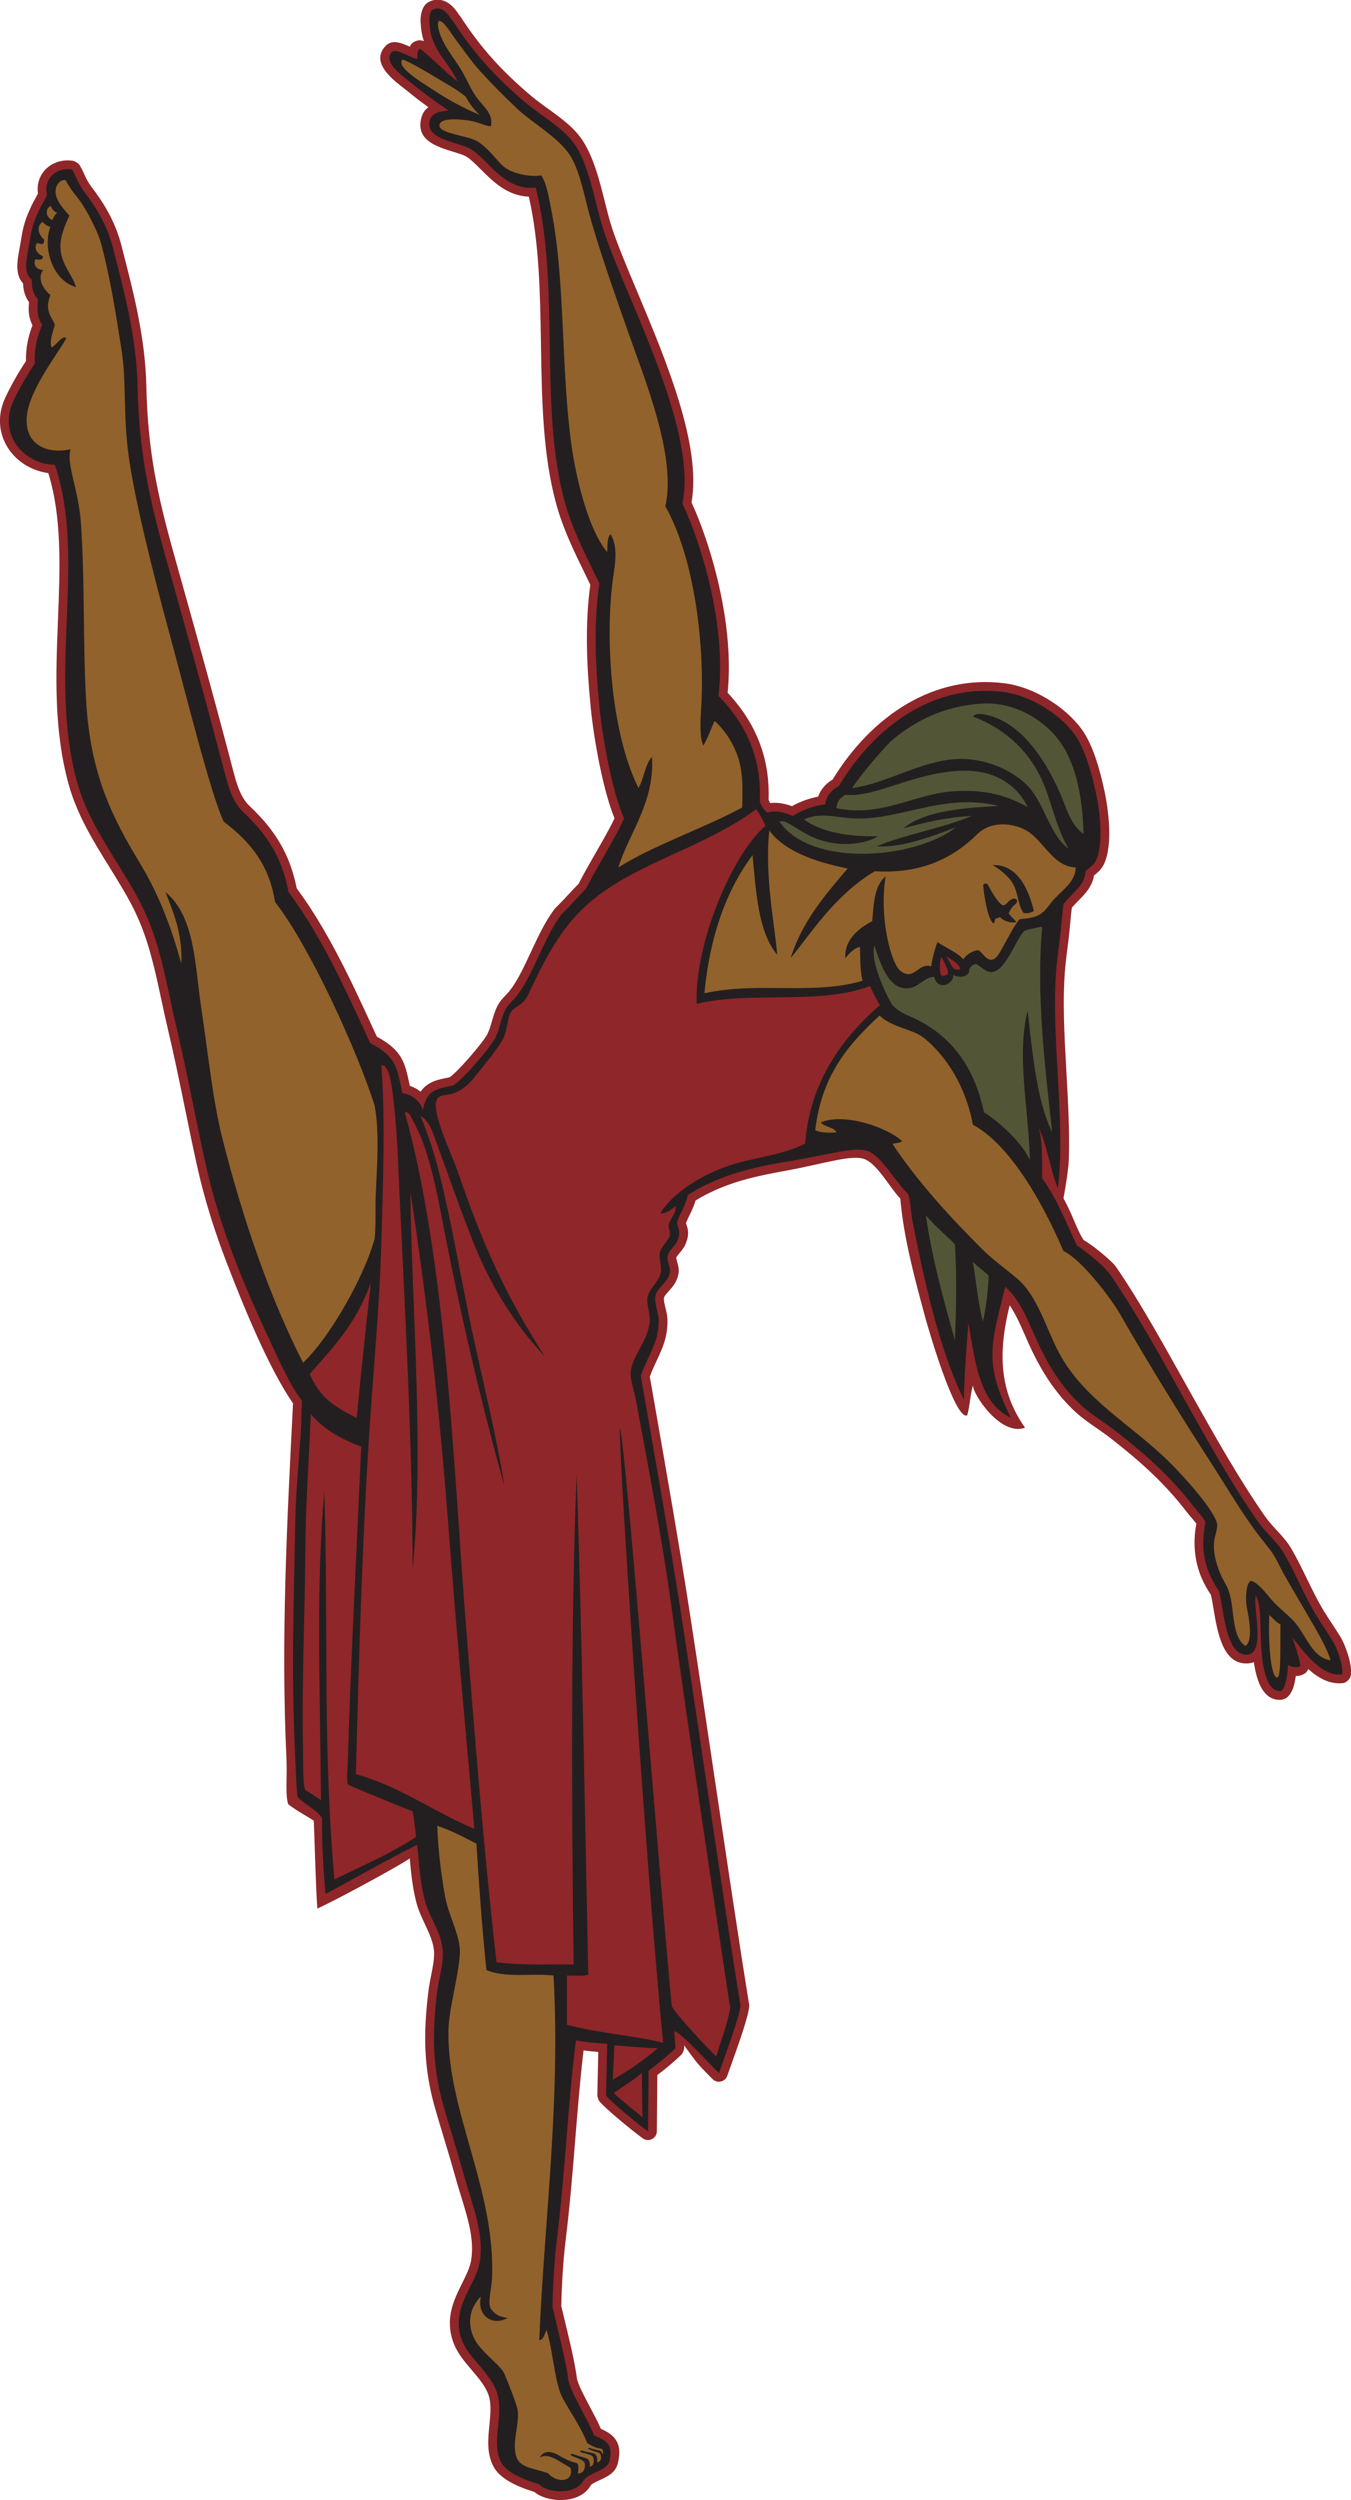
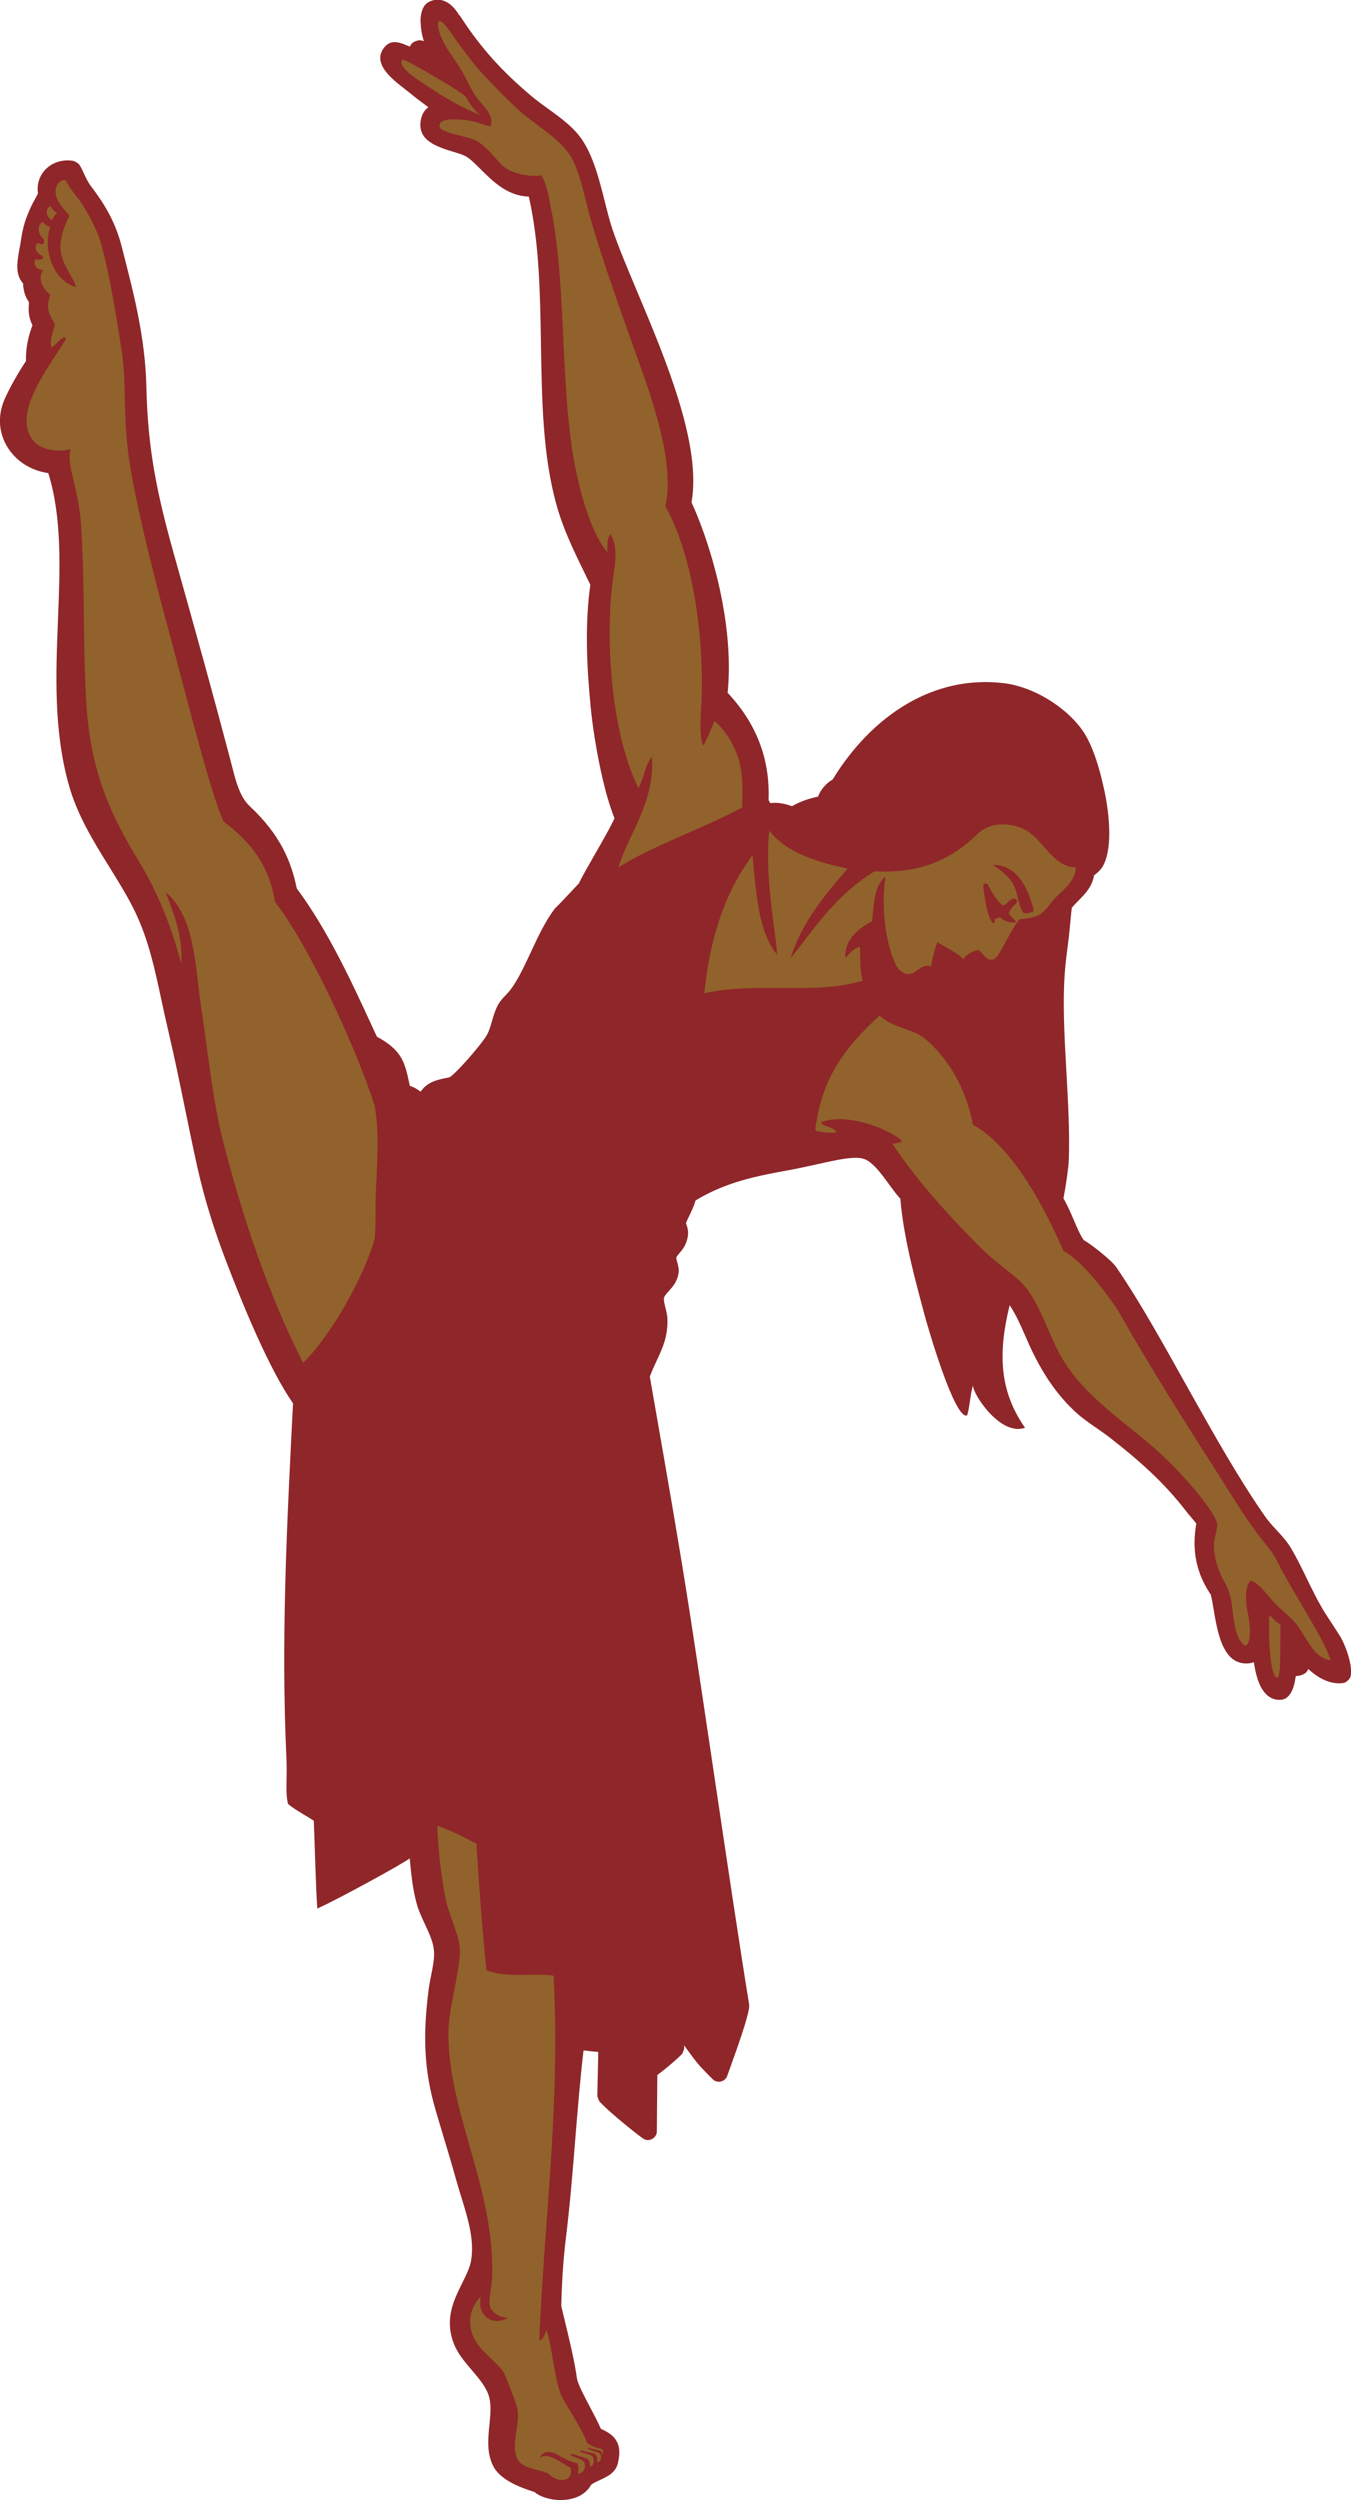
<svg xmlns="http://www.w3.org/2000/svg" viewBox="0 0 513.16 949.573" height="949.573" width="513.16" xml:space="preserve" id="svg2" version="1.1">
  <defs id="defs6" />
  <g transform="matrix(1.333,0,0,-1.333,0,949.573)" id="g10">
    <g transform="scale(0.1)" id="g12">
      <path id="path14" style="fill:#8f2629;fill-opacity:1;fill-rule:nonzero;stroke:none" d="m 1308.06,7080.84 c 0.06,-0.04 0.12,-0.09 0.17,-0.14 -0.24,0.36 -0.88,1.35 -1.56,2.39 v 0.1 c 0.94,-1.48 1.43,-2.24 1.59,-2.51 1.43,-1.17 2.58,-2.34 3.28,-3.41 29.74,-46.07 60.03,-85.73 92.98,-122.38 33.05,-36.76 68.76,-70.51 109.23,-104.66 15.4,-12.98 31.82,-24.84 48.13,-36.63 38.28,-27.67 76.05,-54.97 100.23,-93.38 30.51,-48.46 46.53,-112.34 61.42,-171.71 6.79,-27.09 13.33,-53.19 20.88,-75.91 16.47,-49.59 42.32,-111.07 70.85,-178.91 81.53,-193.89 184.31,-438.31 155.25,-601.7 31.01,-67.4 66.68,-170.71 87.77,-283.2 15.9,-84.69 23.61,-174.79 15.1,-259.15 46.01,-49.12 75.88,-99.62 93.92,-150.34 18.62,-52.26 24.63,-104.38 22.88,-155.22 1.03,-2.55 2.26,-4.97 3.71,-7.28 h 0.09 c 0.3,-0.48 0.61,-0.96 0.94,-1.44 11.88,1.47 23.63,0.73 34.75,-1.33 9.76,-1.8 18.88,-4.56 27.05,-7.61 11.05,6.39 23.55,12.12 36.8,16.87 11.99,4.3 24.7,7.86 37.59,10.42 2.7,7.47 6.74,15.15 12.07,22.37 7.23,9.8 17.05,19.12 29.34,26.26 54.24,88.94 127.52,167.17 215.57,217.7 80.07,45.97 172.14,69.1 272.98,56.85 41.12,-4.99 83.95,-21.25 122.25,-43.99 39.79,-23.62 75.14,-54.52 98.95,-87.24 15.54,-21.38 28.39,-49.27 39.08,-80.17 10.23,-29.61 18.65,-62.45 25.64,-94.98 6.88,-31.95 13.89,-78.31 13.89,-121.32 0,-33.33 -4.24,-65.36 -15.84,-89.15 -6.52,-13.42 -16.39,-21.95 -27.52,-30.84 -5.72,-32.51 -24.77,-51.83 -44.69,-72.05 -6.44,-6.55 -13.03,-13.22 -18.79,-20.33 -1.5,-12.19 -2.73,-25.69 -4.04,-39.69 -1.5,-16.38 -3.09,-33.36 -4.57,-45.75 0,-0.11 -1.82,-14.34 -3.67,-28.9 -2.19,-17.28 -4.3,-34 -5.88,-50.16 -9.02,-92.69 -3.11,-197.74 2.87,-303.57 4.73,-83.79 9.47,-168.07 6.88,-249.26 -0.67,-21.27 -7.41,-68.86 -15.24,-110.38 4.73,-8.78 9.1,-17.14 12.7,-24.47 l -0.1,0.09 c 5.94,-12.07 11.37,-24.79 16.78,-37.48 9.33,-21.9 18.65,-43.75 28.77,-57.58 21.95,-11.89 79.23,-57.79 92.05,-76.49 74.23,-108.53 143.26,-236.07 213.18,-360.5 68.53,-122 137.21,-244.2 211.33,-350.38 9.43,-13.51 20.84,-25.89 32.09,-38.1 15.41,-16.72 30.6,-33.22 42.17,-52.87 15.99,-27.19 30.13,-56.29 44.43,-85.67 14.3,-29.41 28.77,-59.14 44.78,-86.27 7.23,-12.28 16,-25.62 26.02,-40.87 5.94,-9.05 12.48,-19.03 24.55,-38.21 7.48,-11.87 17.85,-36.17 24.28,-59.31 5.39,-19.44 8.26,-39.28 5.25,-53.54 -1.72,-8.2 -12.97,-18.57 -21.29,-19.63 -38,-4.82 -72.05,15.18 -99.59,40.08 -1.97,-4.75 -4.78,-9.16 -7.58,-11.19 -8.73,-6.29 -18.43,-8.77 -27.85,-8.85 -1.25,-8.96 -2.87,-17.58 -4.96,-25.27 v -0.1 c -4.86,-17.95 -12.99,-32.3 -25.45,-39.18 -0.91,-0.51 -8.73,-2.83 -9.76,-2.93 -35.84,-3.36 -56.45,22.72 -68.28,57.91 -5.22,15.53 -8.7,32.72 -11.04,49.12 -5.57,-2.11 -11.95,-3.36 -19.28,-3.63 -69.21,-2.48 -84.45,88.65 -95.68,155.84 -2.68,16.01 -5.08,30.37 -7.73,40.08 -13.17,19.82 -27.78,45.15 -37.09,78.55 -9.34,33.44 -13.09,74.2 -4.14,124.14 -2.58,3.46 -8.34,10.24 -14.48,17.42 -4.74,5.55 -9.65,11.29 -14.41,17.5 -32.01,41.61 -65.49,77.64 -100.76,111.02 -35.53,33.59 -72.52,64.16 -111.6,94.86 -14.3,11.25 -29.59,21.92 -44.28,32.15 h -0.1 c -20.35,14.18 -39.59,27.62 -55.76,42.23 -26.99,24.37 -50.22,51.42 -70.7,80.37 v -0.12 c -19.93,28.19 -37.19,58.36 -52.76,89.77 -8.06,16.25 -15.45,33.1 -22.83,49.96 -13.34,30.51 -26.7,60.99 -44.18,86.8 -38.73,-154.83 -20.74,-256.33 43.71,-348.93 -71.19,-25.68 -151.07,99.67 -148.05,120.78 -7.09,-17.11 -9.61,-65.08 -17.03,-85.68 -35.62,-13.56 -113.1,256.27 -119.57,280.27 -28.77,106.8 -61.44,225.83 -70.68,337.37 -29.26,30.65 -63.18,94.64 -98.83,111.3 -35.59,16.62 -117.73,-11.56 -219.53,-30.19 -55.63,-10.17 -106.29,-20.06 -152.13,-35.07 -41.48,-13.58 -79,-30.29 -113.12,-51.33 -4.09,-15.17 -11.59,-30.7 -18.21,-44.38 -4.02,-8.28 -7.61,-15.73 -9,-20.24 0,0 0.6,-1.73 1.25,-3.65 4.35,-12.87 9.33,-27.6 -2.54,-55.95 -4.34,-10.32 -10.74,-17.96 -17.11,-25.53 -4.47,-5.32 -8.89,-10.59 -9.16,-12.88 -0.27,-2.38 1.13,-7.42 2.52,-12.44 2.93,-10.51 5.84,-20.95 3.67,-33.53 -4.05,-23.32 -16.5,-37.19 -28.34,-50.37 -6.31,-7.03 -12.33,-13.73 -12.99,-18.75 -0.95,-7.25 1.73,-17.99 4.32,-28.34 2.64,-10.57 5.22,-20.86 5.53,-31.49 1.49,-50.21 -13.76,-82.81 -30.96,-119.59 -6.38,-13.65 -13.07,-27.97 -19.21,-44.7 3.59,-20.65 10.53,-60.4 17.82,-102.09 31.45,-179.95 67.35,-385.34 95.69,-568.44 20.95,-135.43 44.24,-291.99 68.2,-453.15 36.87,-247.95 75.31,-506.4 101.25,-664.76 0.06,-0.35 0.43,-5.59 0.39,-5.96 -2.46,-30 -34.12,-118.12 -52.34,-168.89 -4.96,-13.77 -8.97,-24.92 -10.37,-29.06 -5.59,-16.5 -27.39,-22.21 -40.34,-10.64 -4.72,4.24 -16.62,16.56 -31.23,31.7 -19.08,19.76 -38.08,48.18 -51.56,66.05 l 0.45,-6.87 c 0.29,-4.42 -4.51,-16.55 -7.71,-19.63 -11.79,-11.37 -24.03,-22.29 -36.4,-32.6 -9.77,-8.15 -20.68,-16.76 -32.46,-25.66 l -1.38,-160.73 c -0.18,-19.61 -23.44,-31.52 -39.46,-20.11 -15.43,10.95 -45.45,34.88 -72.18,57.59 -22.34,18.99 -42.89,37.58 -51.9,48.11 -2.06,2.42 -6.12,13.53 -6.05,16.7 l 2.67,124.12 c -6.46,0.55 -13.22,1.17 -20.29,1.93 -7.07,0.74 -14.27,1.6 -21.66,2.56 -9.82,-83.85 -16.85,-170.41 -23.89,-257.3 -7.57,-93.344 -15.18,-187.074 -27.22,-284.515 -3.44,-27.832 -6.08,-57.95 -8.07,-88.36 -2.27,-34.687 -3.59,-68.222 -4.25,-98.515 2.64,-11.25 5.21,-21.836 8.06,-33.575 12.67,-52.129 30.36,-124.922 36.39,-171.23 2.06,-15.801 20.36,-50.469 38.12,-84.082 11.43,-21.68 22.68,-42.949 30.22,-60.645 18.06,-8.183 31.53,-16.172 41.01,-29.258 12,-16.562 14.79,-36.679 7.78,-67.636 -6.39,-28.282 -29.65,-38.985 -52.86,-49.688 -11.07,-5.098 -22.14,-10.195 -24.76,-14.688 -4.07,-7.031 -9.09,-13.047 -14.81,-18.145 C 1649.93,7.09 1623.93,0.176 1598.62,0 c -24.05,-0.195 -48.52,5.918 -65.23,15.605 -3.93,2.266 -7.51,4.785 -10.7,7.5 -22.59,6.934 -45.32,15.449 -64.74,25.879 -23.68,12.695 -42.93,28.516 -52.76,48.262 -18.53,37.207 -14.62,76.699 -10.64,116.758 2.75,27.617 5.52,55.566 -0.68,79.297 -7.11,27.207 -28.75,52.597 -49.8,77.324 -20.54,24.121 -40.62,47.695 -51.38,76.27 -26.15,69.433 -0.01,122.187 24.62,171.875 11.07,22.343 21.78,43.925 25.09,63.925 9.71,58.77 -8.98,119.317 -28.18,181.485 -5.4,17.48 -10.84,35.097 -15.84,53.222 -10.99,39.864 -23.83,82.383 -36.34,123.828 -6.25,20.72 -12.41,41.13 -20.91,70.23 -17.44,59.65 -26.27,114.58 -28.79,169.87 -2.52,54.98 1.18,110.47 8.79,171.44 1.76,14.14 4.54,27.95 7.34,41.88 4.49,22.38 9.05,45.1 8.39,65.84 -0.84,26.4 -13.21,52.87 -25.54,79.26 -9.42,20.15 -18.84,40.31 -24.55,61.64 -11.22,41.89 -15.31,84.1 -19.27,127.07 -16.29,-13.77 -211.309,-120.28 -263.215,-142.99 -4.32,51.33 -8.086,206.09 -10.152,250.04 -15.879,11.23 -50.125,28.9 -72.856,47.24 -7.308,19.89 -4.398,63.46 -4.429,93.64 -0.016,11.93 -0.032,23.77 -0.559,34.92 -16.078,340.45 1.465,674.51 18.66,1013.61 -67.504,97.13 -139.894,272.76 -189.465,401.92 -33.211,86.5 -62.07,176.36 -83.398,272.12 -12.102,54.36 -23.137,108.26 -34.32,162.96 -14.946,73.04 -30.184,147.54 -48.524,225.47 -7.168,30.46 -13.551,60.12 -19.687,88.68 -19.102,88.84 -35.871,166.8 -72.391,244.71 -20.355,43.43 -47.226,86.74 -74.562,130.82 -45.598,73.51 -92.497,149.11 -116.633,235.76 -43.301,155.41 -36.946,315.1 -30.789,469.95 5.894,148.19 11.605,291.84 -27.563,418.18 -15.238,2.15 -29.691,6.19 -43.082,11.81 -29.309,12.31 -53.496,32.36 -70.098,57.16 -16.84,25.13 -25.809,54.93 -24.438,86.35 0.758,17.33 4.672,35.17 12.145,52.98 6.492,15.45 17.242,36.45 29.293,57.8 10.336,18.3 21.828,37.14 32.516,53.1 -0.32,18.93 1.227,36.58 4.633,54.06 3.137,16.13 7.785,31.73 13.926,47.74 -12.324,25.32 -11.258,44.07 -10.266,61.43 0.094,1.67 0.195,3.31 0.27,4.9 -5.715,7.81 -9.887,16.48 -12.633,25.91 -2.504,8.64 -3.805,17.62 -4.016,26.93 -23.824,26.8 -17.246,62.33 -8.758,108.02 0.449,2.42 0.914,4.88 1.367,7.37 l -0.195,-0.98 c 3.797,26.35 7.621,44.23 12.5,60.03 4.957,16.07 10.582,28.85 18.125,45.48 3.391,7.47 7.539,14.92 11.5,22.02 2.969,5.33 5.809,10.41 7.746,14.7 -1.316,9.01 -1.211,17.79 0.184,26.11 2.699,16.16 10.105,30.63 21.027,42.05 10.789,11.28 24.93,19.54 41.262,23.48 11.992,2.9 25.082,3.47 38.73,1.19 4.153,-0.7 14.864,-7.78 17.09,-11.33 5.602,-8.95 9.414,-17.35 13.43,-26.18 5.109,-11.26 10.637,-23.42 22.43,-38.87 20.511,-26.89 37.543,-53.01 51.383,-79.98 13.992,-27.27 24.765,-55.41 32.605,-86.04 1.805,-7.04 3.629,-14.13 5.461,-21.27 29.578,-115.03 62.262,-242.1 65.293,-379.06 2.016,-90.97 9.707,-167.8 22.973,-243.54 13.375,-76.32 32.359,-151.63 56.867,-239.02 31.636,-112.83 60.625,-216.26 86.261,-309.48 26.727,-97.16 53.922,-198 84.325,-314.17 5.336,-20.39 11.281,-38.36 18.765,-53.82 6.907,-14.28 15.164,-26.34 25.598,-36.12 43.652,-40.94 73.359,-80.35 94.203,-119.86 19.957,-37.82 31.621,-75.35 39.524,-114.21 88.714,-119.22 158.417,-270.64 213.647,-390.65 5.01,-10.87 9.9,-21.5 14.67,-31.81 71.88,-39.04 79.37,-73.33 91.72,-129.93 0.74,-3.39 1.51,-6.88 2.25,-10.26 10.88,-3.5 21.46,-9.25 30.62,-16.62 5.97,8.87 13.02,15.66 21.39,21.18 17.17,11.35 35.98,14.78 61.56,20.02 9.79,6.64 27.55,24.62 46.02,45.09 25.78,28.57 51.31,60.53 59.41,74.49 6.66,11.48 10.82,25.85 14.92,40.06 4.44,15.37 8.84,30.61 16.45,45.08 6.24,11.88 14.49,20.53 22.99,29.43 3.92,4.12 7.93,8.33 11.42,12.72 4.68,5.91 9.26,12.53 13.67,19.49 4.87,7.68 9.01,14.83 12.66,21.5 11.88,21.78 23.41,46.53 34.79,70.98 19.7,42.31 39.02,83.77 65.83,119.93 0.08,0.12 2.43,2.83 2.54,2.93 15.74,15.5 28.13,28.81 40.58,42.18 8.14,8.76 16.33,17.54 26.3,27.79 10.68,21.82 28.26,52.48 46.44,84.16 22,38.34 44.88,78.2 55.58,102.01 -14.56,35.99 -27.39,82.6 -37.95,130.59 -14.66,66.62 -25.22,137.34 -29.94,185.78 -5.58,57.18 -9.93,117.56 -10.69,177.14 -0.74,58.05 1.79,116.28 9.67,171.76 -5.33,11.09 -10.65,21.98 -15.93,32.82 -31.09,63.75 -61.69,126.49 -81.14,197.15 -38.56,140.04 -41.08,297.01 -43.61,455.25 -2.31,144.19 -4.63,289.48 -34.6,420.85 -60.98,2.06 -101.89,42.83 -137.65,78.47 -15.65,15.6 -30.13,30.03 -42.76,36.93 -6.9,3.77 -19.43,7.61 -32.94,11.76 -48.07,14.73 -105.33,32.3 -94.35,91.08 3.35,17.99 11.32,29.26 21.5,36.56 -1.74,1.25 -3.49,2.5 -5.22,3.76 -16.09,11.7 -32.59,24.34 -49.02,37.91 -3.29,2.72 -8.04,6.4 -13.16,10.37 -7.6,5.89 -16.01,12.42 -23.71,18.95 -34.52,29.27 -63.68,65.08 -33.26,100.94 19.32,22.79 44.86,12.46 71.48,0.52 3.78,9.15 11.58,16.59 27.67,18.41 2.31,0.25 7.81,-1.01 12.29,-2.56 -4.89,14.91 -8.13,31.63 -8.91,51.07 -0.18,0.68 -0.3,1.32 -0.34,1.89 -0.01,0.13 -3.41,45.28 23.61,58.82 10.58,5.31 24.39,9.02 41.08,3.61 13.21,-4.28 27.34,-14.37 40.99,-34.67 -0.02,0 0.27,-0.49 1.07,-1.77 -0.66,1.02 -0.73,1.11 1.03,-1.63 -0.34,0.53 -0.63,1 -0.88,1.4 -0.01,0.02 -0.02,0.03 -0.03,0.05 0.01,-0.02 0.02,-0.03 0.03,-0.05 0.36,-0.55 0.85,-1.3 1.32,-2.02 v -0.08 c 0.4,-0.61 0.85,-1.33 1.39,-2.17 v 0" />
-       <path id="path16" style="fill:#231f20;fill-opacity:1;fill-rule:evenodd;stroke:none" d="m 1289.36,7063.79 c 0.39,0 0.79,0 1.18,0 61.09,-94.61 124.35,-162.78 207.1,-232.6 49.5,-41.75 111.65,-73.85 143.38,-124.25 41.95,-66.63 55.83,-170.41 79.66,-242.15 62.88,-189.33 267.99,-564.94 223.81,-776.02 54.55,-115.14 126.47,-350.15 102.81,-547.91 96,-98.03 122.02,-201.46 117.7,-300.35 3.83,-11.96 9.98,-22.51 20.86,-32.53 26.19,8.22 54.24,-0.91 73.28,-9.56 23.28,16.17 58.57,29.15 92.95,33.38 -0.51,14.9 12.68,39.63 38.18,51.73 98.58,165.16 264.44,293.26 467.87,268.56 76.66,-9.31 161.12,-62.25 203.91,-121.08 27.95,-38.41 46.97,-102.69 60.53,-165.68 11.38,-52.87 23.1,-146.93 0,-194.36 -5.43,-11.18 -16.7,-19 -28.67,-28.67 -3.25,-44.41 -39.59,-62.55 -63.71,-95.59 -3.54,-25.81 -5.77,-60.64 -9.57,-92.4 -3.33,-27.9 -7.15,-54.88 -9.56,-79.65 -16.56,-170.05 15.38,-372.72 9.56,-554.39 -0.98,-30.51 -2.54,-51.09 -6.37,-82.84 -21.51,53.9 -30.08,120.73 -54.16,172.05 13.2,-50.5 8.03,-98.81 9.55,-143.38 42.93,-58.44 70.92,-132.67 98.77,-191.17 31.5,-21.75 77.26,-57.12 96.62,-85.4 146.41,-213.92 269.84,-487.13 419.55,-701.58 22.19,-31.8 54.88,-57.93 73.28,-89.22 31.02,-52.73 56.82,-117.11 89.22,-172.05 14.51,-24.61 29.67,-45.82 50.96,-79.65 11.38,-18.08 31.07,-71.44 26.21,-94.49 -64.9,-8.24 -123.34,85.19 -140.9,104.04 8.53,-27.6 18.34,-55.08 22.3,-79.65 -11.03,-7.97 -28.14,-2.46 -35.5,2.82 -1.57,-32.54 -7.43,-67.48 -20.22,-74.55 -42.03,-3.93 -52.42,73.43 -55.8,119.53 -4.53,62.07 1.25,123.1 -15.94,152.93 -8.98,-33.36 30.41,-166.86 -25.49,-168.87 -62.81,-2.27 -65.42,136.85 -79.64,181.62 -25.3,37.44 -57.86,96.43 -38.25,194.36 -2.16,11.46 -21.17,29.76 -35.03,47.79 -66.2,86.03 -137.08,147.71 -216.66,210.27 -34.85,27.4 -72.5,49.55 -98.77,73.3 -51.49,46.51 -88.11,102.42 -117.9,162.5 -30.89,62.29 -51.5,133.44 -101.95,178.42 -38.98,-158.91 -63.47,-215.59 15.94,-372.79 -89.9,40.74 -101.9,159.39 -121.09,270.82 -3.03,-38.95 -12.6,-163.81 -12.74,-219.83 -68.79,139.26 -112.64,336.16 -146.56,509.77 -5.16,26.41 -5.08,57.15 -12.76,76.48 -38.06,37.95 -72.94,103.15 -110.11,120.53 -37.68,17.6 -114.18,-9.04 -233.99,-28.14 -114.51,-18.25 -206.81,-45.75 -283.57,-95.58 -2.95,-23.38 -23.9,-56.44 -28.9,-72.82 -5.65,-18.52 13.51,-23.94 -0.43,-57.16 -6.82,-16.25 -26.01,-28.19 -28.01,-45.24 -1.71,-14.52 8.82,-30.57 6.38,-44.61 -5.46,-31.43 -37.96,-43.73 -41.43,-70.1 -2.74,-20.82 8.99,-44.57 9.56,-63.73 1.95,-65.84 -29.58,-99.85 -50.91,-161.39 35.4,-203.59 81.25,-460.84 114.64,-676.58 47.69,-308.28 125.29,-848.5 169.45,-1118.09 -2.77,-33.9 -50.98,-161.29 -61.35,-191.89 -18.38,16.44 -115.45,123.79 -127.22,118.36 l 3.18,-47.79 c -21.82,-21.04 -48.43,-42.99 -76.47,-63.73 l -1.49,-173.03 c -26.97,19.18 -101.65,80.66 -119.58,101.6 l 3.18,147.89 c -28.53,1.56 -57.12,4.43 -89.21,9.57 -23.45,-187.48 -30.61,-376.484 -54.16,-567.148 -7.8,-63.047 -11.37,-133.008 -12.58,-192.246 10.89,-46.856 37.33,-148.34 44.81,-205.684 4.53,-34.726 57.76,-117.031 73.63,-160.215 38.26,-16.425 54.33,-26.523 43.89,-72.714 -6.72,-29.688 -60.36,-32.325 -74.89,-57.344 -24.42,-42.09 -104.88,-32.852 -126.09,-8.984 -46.07,13.613 -93.52,33.926 -108.08,63.145 -27.96,56.113 6.71,128.906 -9.56,191.172 -15.87,60.703 -81.9,102.871 -101.96,156.133 -34.25,90.937 39.69,154.726 50.98,223.027 13.51,81.699 -21.48,161.504 -44.6,245.332 -18.28,66.23 -39.22,132.327 -57.36,194.357 -33.55,114.73 -33.99,212.17 -19.11,331.35 4.52,36.25 17.11,74.64 15.92,111.54 -1.65,51.87 -37.79,97.32 -50.97,146.54 -15.41,57.54 -16.13,107.37 -22.3,159.32 -89.3,-44.53 -174.06,-93.6 -261.266,-140.2 -6,71.31 -10.539,145.16 -9.566,216.66 -19.258,26.98 -54.172,40.47 -70.09,60.55 -2.879,20.45 -4.676,72.34 -6.379,108.32 -11.773,249.26 -4.187,433.63 0,675.47 1.399,80.06 10.703,177.83 15.938,254.88 1.988,29.32 0.546,43.6 3.183,89.22 -26.015,36.86 -31.633,48.81 -44.609,73.28 -13.875,26.17 -26.422,54.47 -38.227,79.67 -77.008,164.26 -149.269,331.21 -191.172,519.33 -27.843,125 -51.406,255.14 -82.843,388.72 -30.383,129.1 -44.204,232.4 -93.836,338.27 -54.864,117.04 -152.157,227.81 -189.735,362.68 -85.304,306.18 27.61,638.84 -63.722,904.88 -94.528,4.13 -157.055,89.57 -121.075,175.24 12.391,29.5 41.367,80.71 64.019,113.4 -1.816,40.61 5.223,73.33 20.855,110.55 -19.421,32.25 -11.535,52.75 -12.464,73.59 -13.25,13.67 -18.051,32.22 -16.411,54.4 -24.781,19.44 -16.723,54.13 -8.203,100.5 7.223,50.1 14.207,66.89 28.672,98.77 7.426,16.36 18.516,32.11 22.301,44.61 -10.262,42.5 24.559,78.4 71.293,70.58 12.773,-20.41 15.18,-38.03 37.226,-66.92 39.102,-51.24 64.868,-99.5 79.594,-157.02 30.531,-119.24 66.813,-252.15 69.973,-394.67 4.086,-184.48 31.277,-312.17 80.812,-488.82 60.93,-217.25 112.028,-399.77 170.496,-623.15 11.493,-43.93 25.829,-77.88 51.391,-101.86 83.004,-77.85 112.457,-148.89 127.434,-226.32 98.777,-131.06 174.508,-305.03 232.59,-430.13 79.51,-41.01 75.75,-75.34 92.39,-143.38 24.09,-1.42 52,-22.4 57.36,-47.8 12.96,57.8 35.98,59.73 86.02,70.1 26.41,14.12 101.74,102.81 117.89,130.64 15.41,26.54 18.1,59.85 31.86,86.02 7.44,14.16 21.07,24.62 31.86,38.24 10.81,13.62 20.29,29.23 28.69,44.61 34.84,63.89 58.93,134.28 98.76,187.98 28.24,27.81 44.79,47.4 70.1,73.28 22.82,48.1 92.55,158.54 108.33,200.73 -35.42,80.72 -61.92,234.72 -70.1,318.61 -10.93,112.07 -17.05,238.03 0,350.48 -36.68,76.82 -75.98,149.81 -98.77,232.59 -74.53,270.67 -11.55,613 -82.84,895.32 -90.8,-10.52 -138.43,84.44 -187.98,111.52 -33.16,18.11 -124.25,25.31 -114.7,76.47 5.1,27.35 33.43,28.89 54.16,31.85 -30.93,20.64 -64.51,44.46 -95.59,70.1 -27.75,22.91 -92.45,64.8 -66.91,94.93 11.88,14.01 47.43,-11.78 73.29,-18.46 2.52,3.15 -3.5,27.21 9.55,28.68 36.43,-29.43 69.26,-64.43 105.15,-92.41 -24.89,58.03 -77.41,88.42 -79.59,169.15 l -0.24,0.13 c 0,0 -2.12,28.86 9.73,34.81 11.85,5.93 30.4,8.46 51.92,-25.37 1.45,-2.27 2.85,-4.49 4.25,-6.66 v 0" />
      <path id="path18" style="fill:#91622b;fill-opacity:1;fill-rule:evenodd;stroke:none" d="m 1245.94,1921.31 c 40.45,-13.71 75.7,-32.62 111.52,-50.98 7.35,-115.51 16.43,-244.55 28.67,-360.04 53.67,-23.98 135.21,-8.22 191.17,-15.93 19.97,-363.68 -26.31,-693.637 -40.67,-1038.676 11.17,0.273 14.74,15.742 20.57,29.257 17.49,-54.921 21.36,-129.531 39.22,-179.003 10.8,-29.942 58.37,-93.926 76.75,-143.399 9.01,-6.406 25.31,-14.922 36.08,-15.273 9.18,-0.293 12.04,-11.621 7.19,-16.739 -0.75,6.875 -4.17,10.059 -10.1,10.879 -6.05,0.84 -18.59,4.844 -25.46,6.699 -5.14,1.407 -6.05,-1.738 -4.9,-2.265 8.83,-3.945 19.54,-8.027 29.38,-10.567 9.98,-2.558 11.22,-27.031 -3.97,-27.675 1.66,9.492 -0.57,19.707 -6.25,23.691 -4.97,3.496 -22.87,4.785 -34.09,9.063 -5.51,2.089 -11.05,-1.973 -6.41,-3.614 10.72,-3.828 31.28,-6.66 35.38,-14.297 2,-3.73 5.95,-24.785 -9.38,-27.363 0.7,6.055 0.45,15.176 -5.53,21.68 -8.71,4.492 -22.16,6.875 -40.83,13.652 -7.11,2.598 -13.89,-0.82 -2.9,-5.469 9.15,-3.867 27.28,-9.023 33.33,-17.031 4.7,-6.23 2.67,-33.242 -17.96,-32.07 0.35,4.551 4.44,21.738 -2.55,29.355 -13.56,2.539 -35.04,11.836 -49.89,20.899 -26.46,16.191 -47.07,14.023 -55.9,-5.137 16.39,10.898 36.92,0.742 54.54,-9.707 9.87,-5.84 19.23,-12.051 32.15,-18.789 4.34,-11.289 1.76,-21.328 -2.94,-26.895 -14.13,-16.68 -46.63,-6.367 -60.79,10.957 -36.23,13.184 -78.03,14.746 -89.22,44.59 -15.12,40.43 8.24,92.168 3.19,133.828 -2.01,16.563 -30.77,88.34 -38.23,105.137 -8.7,19.61 -42.3,43.672 -69.82,75.899 -32.99,38.652 -41.57,98.496 2.91,143.964 -11.91,-53.632 31.85,-86.015 76.77,-60.957 -25.12,3.164 -34.27,9.004 -47.18,24.551 -12.16,14.649 1.16,60.586 2.27,87.383 10.49,254.199 -127.36,475.642 -124.26,704.142 0.69,50.99 16.52,110.6 25.49,165.68 3.87,23.79 9.05,53.75 6.37,76.47 -5.14,43.69 -32.1,91.81 -41.42,143.38 -11.41,63.14 -19.49,128.63 -22.3,200.72 z M 144.863,6536.89 c 1.731,-6.38 8.926,-17.9 18.629,-19.19 -8.101,-6.86 -12.023,-14.53 -14.191,-21.06 -19.211,6.6 -21.977,32.87 -4.438,40.25 z m 1001.447,416.27 c 2.81,3.54 54.51,-25.42 91.09,-47.58 30.18,-18.28 64.55,-36.38 89.63,-57.45 8.45,-16.4 23.24,-37.06 39.98,-51.98 -46.85,19.86 -90.17,43.26 -130.34,69.79 -36.58,24.15 -107.49,65.74 -90.36,87.22 z M 3648.63,2495.64 c -0.92,-58.55 2.54,-153.02 -9.43,-152.01 -17.58,1.49 -25.45,90.24 -22.5,177.93 7.79,-5.27 20.76,-22.5 31.93,-25.92 z m -583.4,2156.22 c -0.62,-40.35 -36.15,-62.84 -60.52,-89.22 -18.26,-19.75 -25.45,-37.62 -48.21,-48.09 -15.23,-7.01 -36.36,-8.36 -51.56,-10.49 -15.7,-18.43 -32.62,-52.9 -47.71,-79.64 -9.67,-17.15 -17.17,-31.85 -27.89,-34.75 -18.6,-5.03 -26.96,17.12 -40.73,26.24 -11.17,0.8 -34.12,-9.85 -43.79,-26.09 -13.53,18.28 -50.48,33.39 -73.57,49.38 -7.52,-18.84 -16.52,-54.04 -17.64,-69 -38,11.9 -49.76,-46.2 -90.23,-10.76 -22.62,19.81 -59.4,145.25 -39.79,266.93 -32.18,-25.74 -33.86,-78.11 -38.24,-127.45 -38.4,-20.03 -80.27,-53.53 -76.46,-105.14 9.8,10.95 21.68,26.87 41.42,31.86 1.68,-33.74 -0.33,-63.63 7.54,-96.57 -140.62,-42 -299.76,-1.73 -450.7,-35.73 14.74,157.13 60.33,291.02 137.28,393.56 10.04,-107.84 16.37,-219.4 70.1,-283.56 -4.71,70.99 -36.91,225.77 -22.3,353.66 48.32,-65.73 148.65,-92.61 223.02,-108.33 -64,-75.12 -128.84,-149.41 -162.48,-254.89 53.21,61.96 121.14,175.88 239.63,247.27 130.06,-7.61 220.02,34.63 292.52,105.79 43.3,42.5 114.28,30.16 149.69,3.79 43.67,-32.53 69.98,-96.57 130.62,-98.77 z m -187.69,-33.66 c 24.63,-28.58 19.75,-66.78 38.4,-95.34 10.19,-4.4 24.49,1.63 30.1,4.73 -10,41.58 -25.41,80.11 -51.47,105.62 -13.65,13.36 -36.29,27.2 -65.76,25.22 24.76,-14.55 38.38,-28.22 48.73,-40.23 z m -46.62,-125.81 c 3.69,1.49 3.87,9.62 5.12,13.53 3.3,0.48 9.06,2.16 13.26,4.7 14.25,-16.16 42.93,-17.92 46.34,-13.53 -3.02,4.57 -12.65,10.96 -21.44,24.32 3.85,6.85 7.69,17.38 16.66,23.81 14.43,10.37 4.82,22.44 -8.07,16.05 -12.95,-6.41 -13.38,-16.25 -25.25,-17.56 -16.43,10.13 -31.56,38.85 -43.81,60.59 -2.27,4 -12.46,0.99 -12.11,-3.8 1.68,-22.81 12.31,-97.36 29.3,-108.11 z m 960.76,-2099.52 c -49.69,6.68 -66.48,63.01 -98.67,104.01 -16.04,20.42 -47.11,42.65 -69.47,68.14 -13.29,15.14 -37.97,48.96 -58.07,54.06 -12.38,-0.45 -19.65,-43.77 -11.17,-83.71 9.8,-46.11 11.77,-91.97 -5.39,-101.72 -37.78,24.38 -31.59,96.31 -43.99,144.01 -6.95,26.79 -13.96,32.75 -23.73,53.41 -11.8,24.93 -25.55,64.63 -21.5,100.81 1.66,14.68 10.82,38.28 8.38,50.07 -7.64,37.15 -89.01,128.52 -132.02,171.68 -110.7,111.16 -250.52,182.17 -321.79,321.8 -35.06,68.69 -59.55,156.84 -114.69,203.93 -35.74,30.5 -69.98,54.02 -101.97,86.01 -89.55,89.54 -182.52,190.1 -254.89,299.51 4.44,0.46 24.48,2.25 27.76,7.46 -41.21,38.07 -163.63,81.68 -231.68,53.07 7.91,-12.64 38.51,-12.77 44.61,-28.67 -23.4,-1.11 -46.04,-0.54 -60.55,6.37 19.14,157.16 92.19,241.7 183.3,326.89 37.52,-35.93 94.96,-37.5 128.95,-65.63 59.59,-49.31 116.38,-133.39 137.01,-245.33 65.18,-35.57 121.56,-108.41 163.81,-176.36 37.44,-60.25 70.15,-127.08 94.28,-183.68 52.14,-24.47 136.26,-135.64 162.48,-181.6 80.64,-141.35 171.3,-287.24 261.27,-426.95 45.03,-69.94 88.08,-143.87 137.01,-207.11 21.19,-27.4 36.56,-42.62 54.16,-79.65 12.85,-27.05 47.73,-84.37 83.2,-145.76 24.28,-42.01 50.59,-85.06 63.36,-125.06 z M 1261.06,7009.02 c 14.19,-29.66 35.46,-55.68 51.79,-82.23 16.88,-27.46 28.64,-58.98 47.25,-83.51 18.05,-23.82 46.34,-44.75 38.77,-78.99 -10.73,-2.2 -33.67,11.5 -63.72,15.93 -28.08,4.14 -85.1,8.9 -82.84,-15.93 1.94,-21.4 83.78,-27.96 108.33,-43.61 29.91,-19.07 47.87,-45.57 70.09,-67.91 26.73,-26.85 89.75,-34.3 111.52,-28.67 15.8,-23.2 22.11,-65.68 28.68,-98.77 40.24,-202.57 27.02,-448.83 57.35,-669.1 11.93,-86.68 45.67,-238.28 101.95,-305.87 1.38,18.8 -1.08,41.44 9.57,50.98 26.24,-42.92 8.43,-102.08 3.18,-156.13 -17.98,-185.02 5.76,-426.58 76.47,-567.14 15.5,26.98 18.52,66.44 38.23,89.22 8.63,-130.81 -67.57,-221.28 -95.59,-315.43 99.19,63.14 247.32,113.27 352.83,171.02 0.72,40.94 2.64,79.33 -5.53,118.92 -11.13,53.81 -42.48,100.7 -73.3,127.45 -10.58,-23.4 -16.62,-42.88 -31.85,-70.11 -10.96,20.34 -8.54,71.21 -6.37,105.16 10.86,170.2 -16.41,424.94 -101.96,576.69 32.2,141.24 -58.82,361.84 -105.14,493.86 -38.97,111.1 -73.04,206.68 -105.14,315.43 -17.38,58.88 -28.5,128.04 -54.17,178.42 -29.73,58.35 -111.38,101.07 -159.31,146.56 -35.59,33.79 -79.35,77.31 -114.69,117.9 -8.81,10.11 -46.44,59.1 -74.83,100.38 -42,61.05 -41.83,17.87 -21.57,-24.52 z M 187.48,6609.43 c 14.762,-28.53 24.961,-36.71 43.055,-62.09 13.18,-18.49 46.43,-78.06 56.492,-114.42 26.735,-96.55 44.391,-210.7 59.809,-309.94 13.633,-87.72 3.586,-179.43 19.723,-298.61 16.004,-118.25 68.851,-332.37 114.695,-500.08 44.941,-164.37 118.594,-463.06 156.125,-541.8 81.68,-61.76 129.809,-127.28 146.562,-229.4 98.075,-124.65 234.889,-425.18 283.569,-579.89 14.13,-76.04 6.75,-170.7 3.19,-251.7 -1.86,-42.32 1.12,-85.37 -3.19,-127.45 -28.53,-104.46 -123.194,-275.92 -203.912,-353.66 -94.043,184.65 -170.578,405.15 -229.41,637.23 -28.508,112.5 -41.559,248.04 -60.532,372.78 -18.738,123.2 -17.078,260.25 -101.957,331.36 19.024,-51.07 49.977,-117.82 44.606,-203.91 -28.938,108.27 -66.364,201.61 -117.891,286.76 -79.582,131.5 -141.094,253.74 -152.934,461.99 -9.5,167 -3.347,327.69 -14.55,501.89 -6.516,101.34 -42.399,169.94 -30.063,214.99 -63.008,-14.48 -133.047,10.39 -124.258,95.59 7.824,75.8 87.063,174.48 112.239,220.63 -10.231,11.04 -28.59,-20.04 -42.145,-26.28 -6.742,20.02 5.66,48.22 9.563,65.36 -10.446,24.97 -29.797,38.83 -12.746,84.4 -15.082,11.72 -40.329,42.59 -20.715,71.17 -14.676,-0.29 -29.77,11.3 -22.313,30.31 8.547,-0.62 21.442,-4.64 22.305,8.5 -20.793,9.3 -26.836,26.28 -16.453,38.23 8.914,-2.9 20.211,-9.18 19.277,9.61 -15.887,12.98 -23.18,38.85 -3.848,50.39 4.532,-6.18 11.586,-11.67 21.739,-14.41 -22.258,-57.82 5.222,-152.79 73.289,-171.5 -12.524,39.11 -43.621,65.61 -44.606,114.7 -0.613,30.97 13.821,63.23 25.493,89.21 -20.442,22.59 -42.04,47.22 -39.172,73.17 2.004,18.11 17.074,31.83 28.964,26.87 v 0" />
-       <path id="path20" style="fill:#525637;fill-opacity:1;fill-rule:evenodd;stroke:none" d="m 2724.32,4766.56 c -113.36,-89.56 -410.24,-117.61 -503.42,15.93 31.95,10.94 77.65,-67.37 197.54,-63.72 29.29,0.89 68.16,10.03 82.85,22.3 -73.44,-2.58 -160.59,9.64 -210.29,47.79 45.19,19.87 85.66,6.9 133.82,3.19 132.88,-10.23 263.05,74.81 420.57,35.04 -77.85,-4.78 -206.78,-9.47 -270.82,-63.71 55.06,15.2 119.84,31.46 194.36,35.04 -84.24,-34.71 -190.43,-52.99 -270.82,-86.03 66.54,-6.1 159.06,28.14 226.21,54.17 z m 242.14,-283.57 c 2.72,0.58 3.01,-1.24 3.19,-3.19 -17.64,-190.94 8.96,-403.99 28.67,-583.06 -45.12,92.28 -56.97,233.46 -70.1,347.29 -32.56,-130.92 3.75,-285.15 6.39,-426.94 -22.75,55.11 -101.19,119.88 -130.65,137 -25.35,117.2 -81.09,208.7 -191.17,264.45 -24.66,12.5 -46.52,16.78 -70.08,41.42 -20.48,32.77 -63.88,128.3 -50.97,168.86 18.05,-55.43 44.86,-137.91 109.06,-118.59 17.03,5.12 39.71,30.57 61.04,30.02 9.39,-40.5 55.41,-22.79 54.82,5.63 17.01,-10.74 47.87,-5.25 45.2,16.69 3.92,6.08 10.37,13.19 19.06,14.28 12.85,-5.35 27.87,-25.05 46.35,-22.89 39.57,4.64 67.03,92.25 91.81,117.54 19.16,6.7 29.79,6.97 47.38,11.49 z m -328.18,-822.03 c 23.85,-29.8 59.47,-58.25 82.85,-82.84 5.69,-92.36 3.25,-186.85 0,-274.02 -31.87,114.69 -64.43,228.69 -82.85,356.86 z m 133.83,-133.81 c 18.87,-16.31 33.77,-27.38 45.04,-38.3 -0.74,-34.44 -6.84,-89.51 -16.37,-130.57 -14,51.84 -18.51,113.17 -28.67,168.87 z m -344.1,1350.92 c 32.62,48.84 99.14,123.98 114.7,137.01 65.98,55.3 145.16,94.69 248.01,103.38 97.8,8.26 180.92,-45.62 223.54,-100.19 50.74,-64.97 70.23,-161.8 73.28,-270.83 -34.79,23.77 -47.5,69.57 -63.71,108.34 -36.86,88 -106.47,204.5 -207.11,229.4 -10.86,2.69 -33.07,9.16 -44.61,-3.19 84.1,-31.4 151.99,-90.25 191.17,-168.86 31.41,-63.04 42.15,-139.13 79.65,-203.92 -0.61,-3.62 -3.18,-1.77 -3.18,0 -53.25,44.54 -64.63,132.08 -117.89,181.61 -41.29,38.41 -112.93,72.69 -191.18,70.1 -104.8,-3.48 -200.54,-69.02 -302.67,-82.85 z m 500.21,-54.16 c -57.83,32.58 -122.11,52.07 -216.64,44.61 -108.26,-8.56 -201.03,-74.27 -328.18,-47.79 1.87,19.35 9.16,28.71 25.49,38.22 87.54,-8.73 192.13,63.53 331.42,68.54 80.82,2.9 152.37,-30.22 187.91,-103.58 v 0" />
      <path id="path22" style="fill:#8f2629;fill-opacity:1;fill-rule:evenodd;stroke:none" d="m 2696.46,4398.96 c 11.65,-8.2 36.78,-20.62 39.73,-36.96 -4.49,-1.86 -12.32,-1.55 -16.66,0.63 -5.98,3.02 -13.96,21.42 -23.07,36.33 z m -13.86,-1.06 c 11.72,-22.96 22.09,-44.33 17.83,-49.9 -2.97,-3.86 -15.63,-6.58 -17.89,-3.93 -5.25,6.12 -6.54,36.57 0.06,53.83 v 0" />
      <path id="path24" style="fill:#a31f95;fill-opacity:1;fill-rule:nonzero;stroke:none" d="m 1244.08,7069.55 c 1.31,-3.12 4.38,-6.86 4.38,-6.88 l -4.38,6.88 v 0" />
      <path id="path26" style="fill:#a31f95;fill-opacity:1;fill-rule:nonzero;stroke:none" d="m 1264.49,7056.25 v 0.07 c 0.39,-0.64 0.51,-0.87 0,-0.07 v 0" />
      <path id="path28" style="fill:#a31f95;fill-opacity:1;fill-rule:nonzero;stroke:none" d="m 1264.32,7056.51 c 0.88,-1.39 1.32,-2.07 0.17,-0.27 v 0.01 c -0.06,0.08 -0.11,0.16 -0.17,0.26 v 0" />
      <path id="path30" style="fill:#a31f95;fill-opacity:1;fill-rule:nonzero;stroke:none" d="m 1264.28,7056.57 c 0.01,-0.02 0.03,-0.03 0.04,-0.06 -0.01,0.02 -0.03,0.04 -0.04,0.06 v 0" />
      <path id="path32" style="fill:#a31f95;fill-opacity:1;fill-rule:nonzero;stroke:none" d="m 1264.49,7056.36 c -0.14,0.21 -0.28,0.41 -0.4,0.61 0.15,-0.24 0.29,-0.46 0.4,-0.65 v 0.04 0" />
      <path id="path34" style="fill:#a31f95;fill-opacity:1;fill-rule:nonzero;stroke:none" d="m 1306.36,7083.49 c 0.1,-0.16 0.2,-0.32 0.31,-0.49 v 0.01 c -0.11,0.17 -0.21,0.33 -0.31,0.48 v 0" />
      <path id="path36" style="fill:#a31f95;fill-opacity:1;fill-rule:nonzero;stroke:none" d="m 1306.16,7083.98 c 0.02,-0.02 0.03,-0.03 0.05,-0.05 1.1,-1.74 0.69,-1.09 -0.05,0.05 v 0" />
-       <path id="path38" style="fill:#a31f95;fill-opacity:1;fill-rule:nonzero;stroke:none" d="m 1304.88,7085.99 c 0.39,-0.6 0.78,-1.22 1.18,-1.85 -0.38,0.59 -0.82,1.29 -1.18,1.85 v 0" />
      <path id="path40" style="fill:#a31f95;fill-opacity:1;fill-rule:nonzero;stroke:none" d="m 1304.23,7086.96 c 0.09,-0.13 0.17,-0.26 0.26,-0.39 -0.11,0.16 -0.2,0.29 -0.26,0.39 v 0" />
      <path id="path42" style="fill:#8f2629;fill-opacity:1;fill-rule:evenodd;stroke:none" d="m 1829.01,1217.17 1.49,-127.01 c -18.84,18.02 -58.71,46.3 -81.14,69.66 25.03,18.36 55.43,35.9 79.65,57.35 z m -772.3,2252.15 c -14.21,-130.61 -27.84,-251.06 -40.12,-385.96 -64.34,32.3 -105.235,57.17 -133.875,125.18 72.051,81.93 133.875,146.91 173.995,260.78 z m 29.92,618.59 c 21.62,3.77 29.5,-50 36.51,-115.43 10.23,-95.6 13.64,-217.73 14.46,-235.05 16.39,-344.21 37.68,-736.39 38.24,-1083.31 33.66,331.47 -3.06,749.63 -6.37,1073.75 47.31,-310.31 83.31,-625.78 105.56,-919.55 23.41,-309.24 49.86,-595.82 76.69,-895.96 -115.88,48.71 -209.28,119.94 -337.73,156.12 8.9,330.13 17.39,662.63 40.78,1009.41 11.18,165.9 27.34,335.7 31.86,503.41 4.71,174.47 11.77,346.67 0,506.61 z m 1094.8,682.8 c -94.22,-80.75 -202.37,-332.86 -196.29,-507.57 149.94,37.33 352.36,-4.23 493.84,50.98 8.97,-18.64 17.41,-37.82 28.68,-54.16 -107.43,-93.51 -199.89,-218.3 -213.48,-395.08 -69.24,-35.38 -156.13,-39.53 -229.39,-66.92 -71.22,-26.61 -146.47,-72.92 -183.29,-130.98 12.26,-4.48 37.02,13.8 43.09,19.47 3.89,-19.23 -14.68,-32.72 -19.12,-54.17 -1.5,-7.28 5.83,-18.78 3.2,-28.67 -4.55,-17.05 -25.39,-31.24 -28.69,-50.97 -2.68,-16.1 6.1,-36.39 3.19,-54.16 -4.42,-26.98 -34.7,-46.04 -38.23,-73.3 -2.52,-19.5 8.12,-44.3 6.37,-66.9 -4.42,-57.03 -52.42,-99.8 -54.17,-146.56 -0.78,-20.94 10.39,-52.76 15.93,-82.85 33.78,-183.52 72.59,-382.89 98.78,-573.52 52.47,-382.05 134.56,-927.11 168.85,-1153.38 -6.93,-43.75 -28.2,-97.69 -39.59,-137.99 -15.29,13.15 -121.23,125.51 -127.15,144.91 -41.22,441.32 -130.37,1592.69 -147.52,1646.7 -4.44,-66.33 75.42,-1264.34 123.11,-1752.39 -87.57,20.75 -188.46,28.21 -274.01,50.98 v 140.18 c 14.54,1.4 51.22,-3.21 60.75,3.2 -9.34,448.01 -17.92,967.09 -33.22,1425.06 -17.09,-432.89 -14.21,-972.39 -8.43,-1396.39 -74.71,0.68 -153.75,-2.95 -219.84,6.37 -36.75,323.49 -61.82,642.95 -87.16,961.95 -35.76,450.31 -54.44,1025.72 -174.1,1459.54 12.85,3.72 17.91,-14.73 22.3,-22.31 46.21,-79.83 68.42,-201.29 89.21,-309.06 48.24,-249.95 107.43,-501.16 172.06,-732.8 -21.7,142.29 -63.16,304.3 -95.59,458.79 -31.27,149.02 -54.89,292.54 -89.21,430.14 -14.21,56.97 -32.12,110.84 -54.17,165.68 28.16,-17.83 37.15,-53.88 47.8,-82.84 34.2,-93.01 67.26,-189.06 105.14,-283.57 49.49,-123.49 119.04,-232.51 200.73,-318.61 -116.42,181.35 -180.09,329.63 -248.52,528.89 -16.12,46.96 -77.72,172.19 -57.35,203.92 14.52,22.63 51.67,-6.37 106.56,62.52 22.03,27.66 67.66,82.19 81.42,109.53 10.94,21.72 11.04,49.51 19.12,70.1 8.32,21.22 36.28,21.95 50.3,51.62 41.76,88.37 83.26,173.8 150.43,241.5 132.05,133.13 342.01,171.98 500.23,289.95 11.12,-11.41 20.86,-33.72 27.43,-46.83 z M 885.898,3093.83 c 38.637,-45.7 90.262,-71.99 143.382,-92.4 -12.39,-277.72 -30.55,-630.51 -38.241,-898.5 -0.605,-21.35 -4.164,-54.39 0,-63.73 1.106,-2.46 165.361,-69.98 184.801,-76.47 4.54,-23.06 6.89,-48.34 9.56,-73.28 -70.9,-46.99 -153.4,-82.38 -232.591,-121.07 -33.821,386.52 -16.625,726.62 -28.672,1105.58 -24.11,-279.43 -12.199,-533.35 -9.563,-879.37 l -44.601,28.69 c -7.625,18.28 -5.618,74.26 -6.375,108.32 -4.227,189.08 4.972,378.67 6.375,567.13 1.043,140.92 9.757,260.49 15.925,395.1 z M 1750.68,1295.7 c 42.62,-3.06 78.91,-6.79 122.93,-8.43 -38.29,-33.93 -81.2,-63.25 -127.44,-89.22 l 4.51,97.65 v 0" />
    </g>
  </g>
</svg>